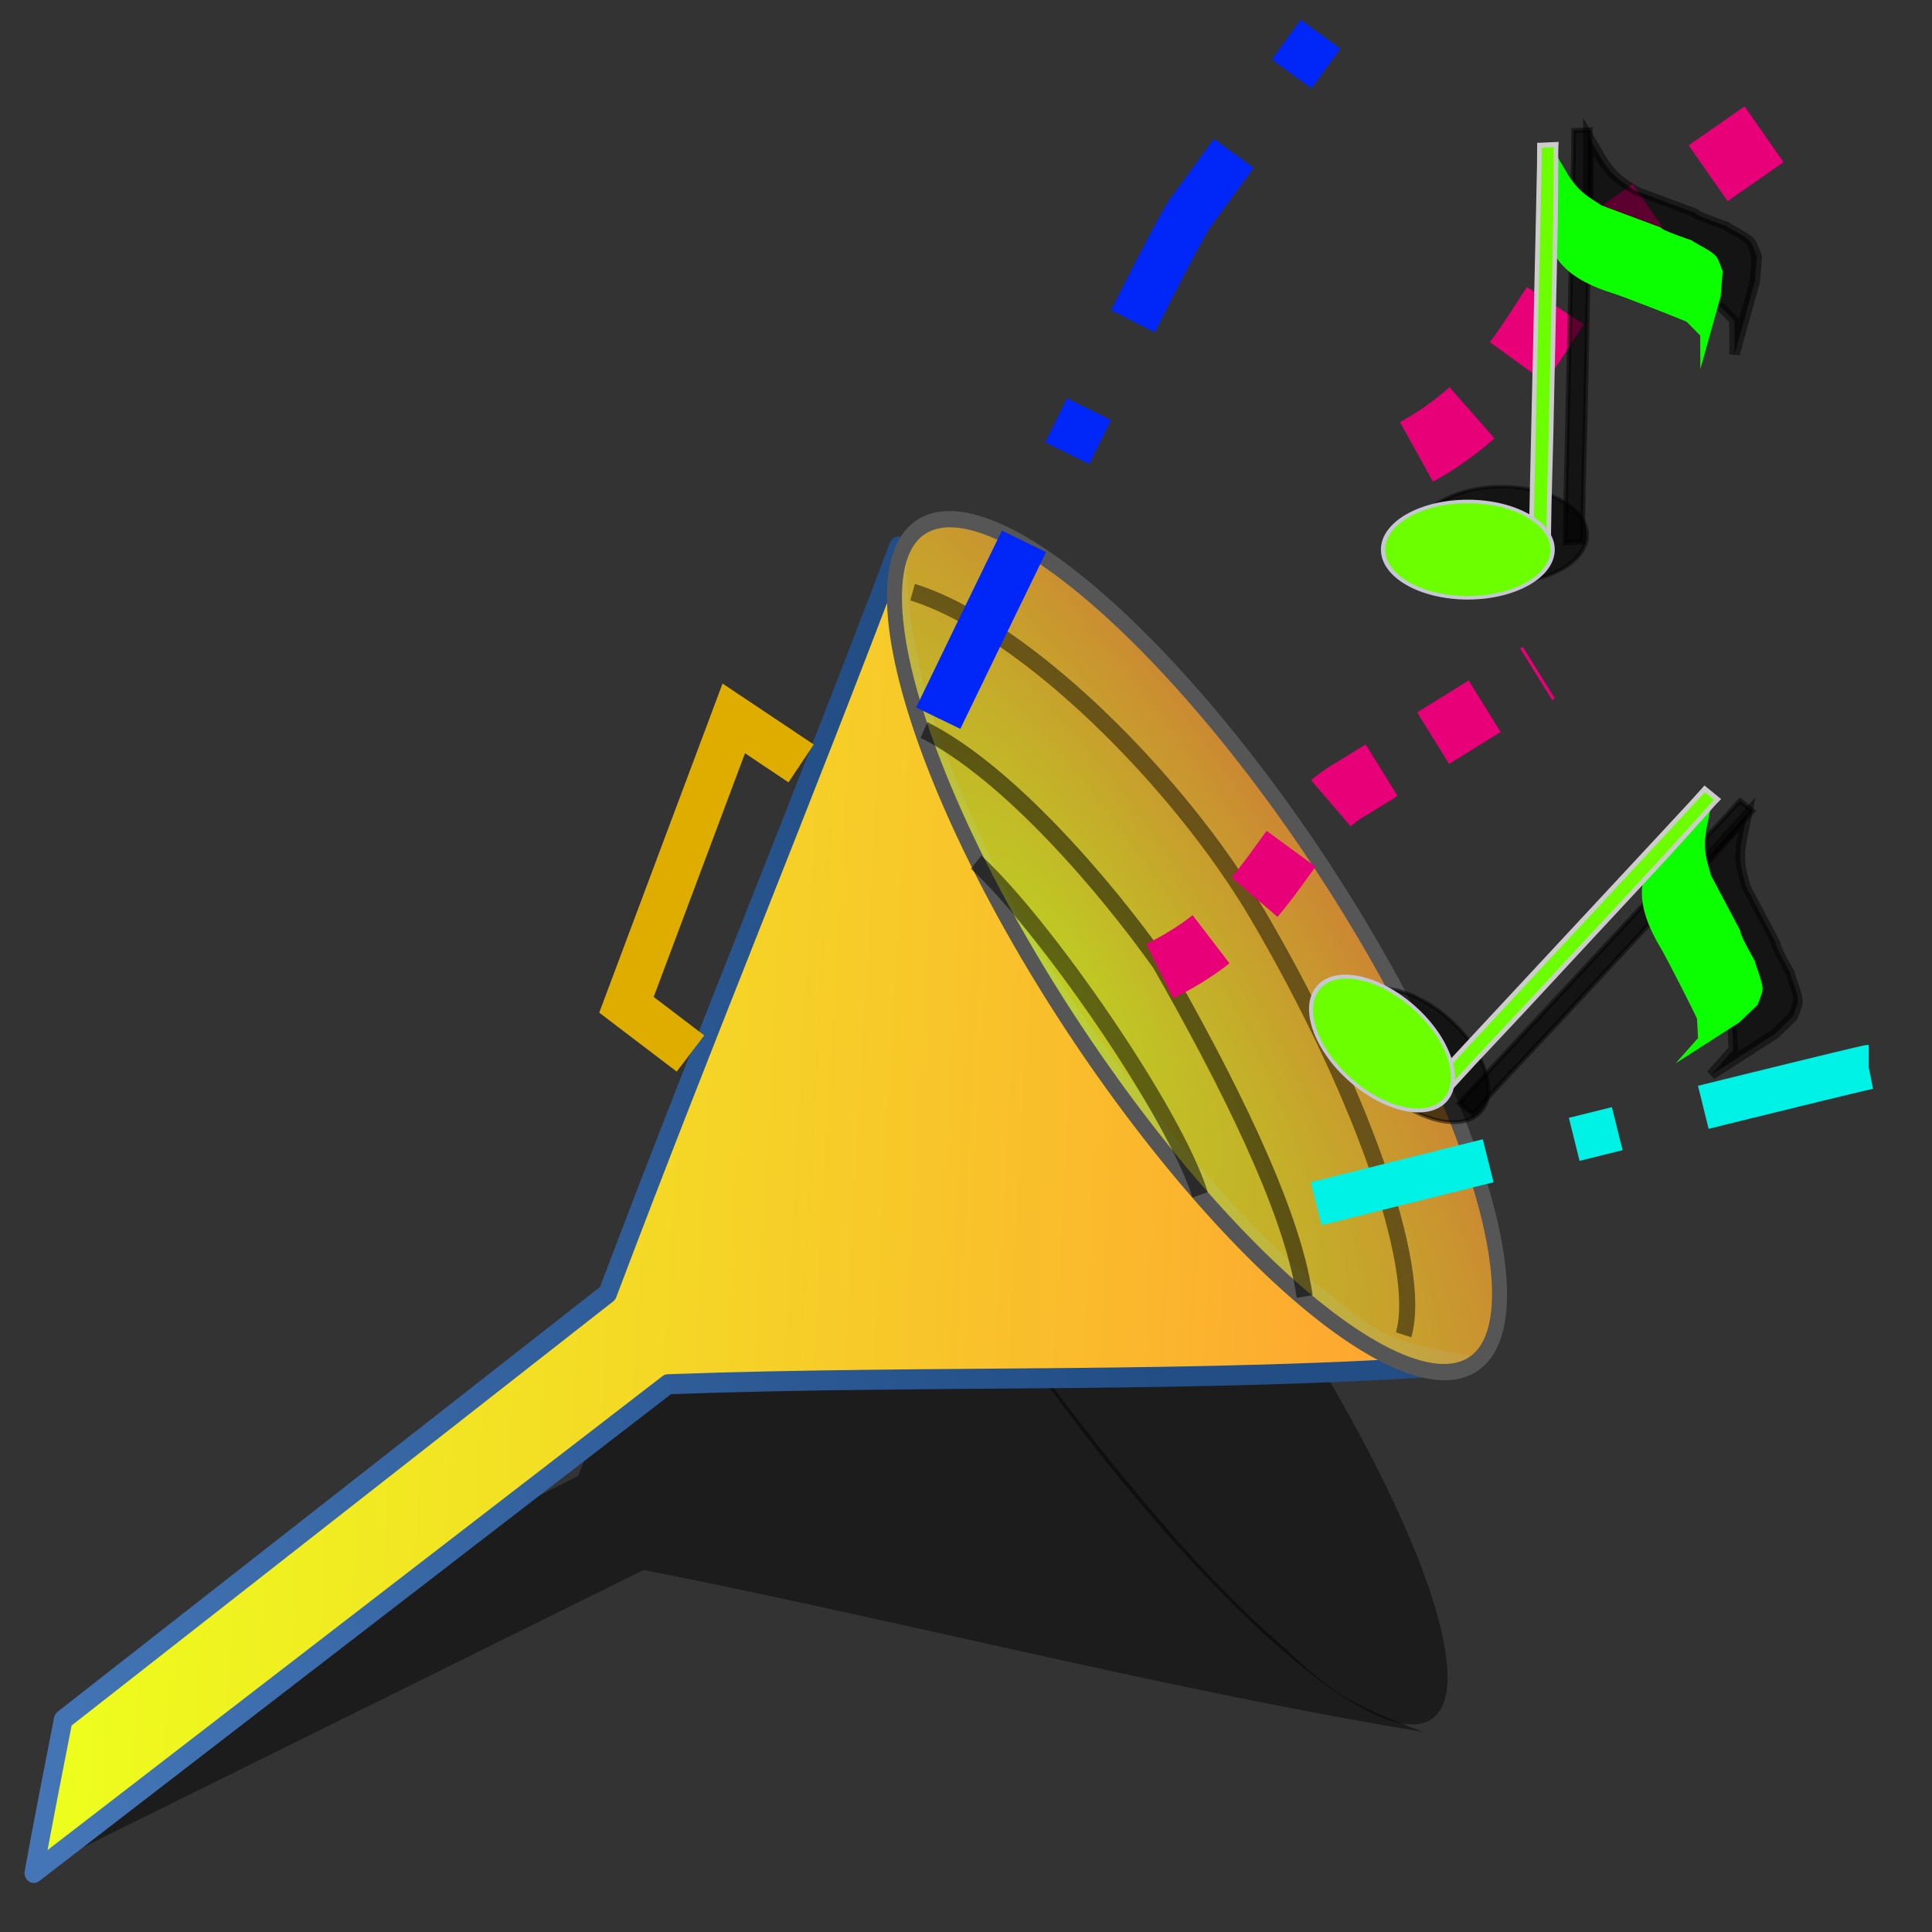
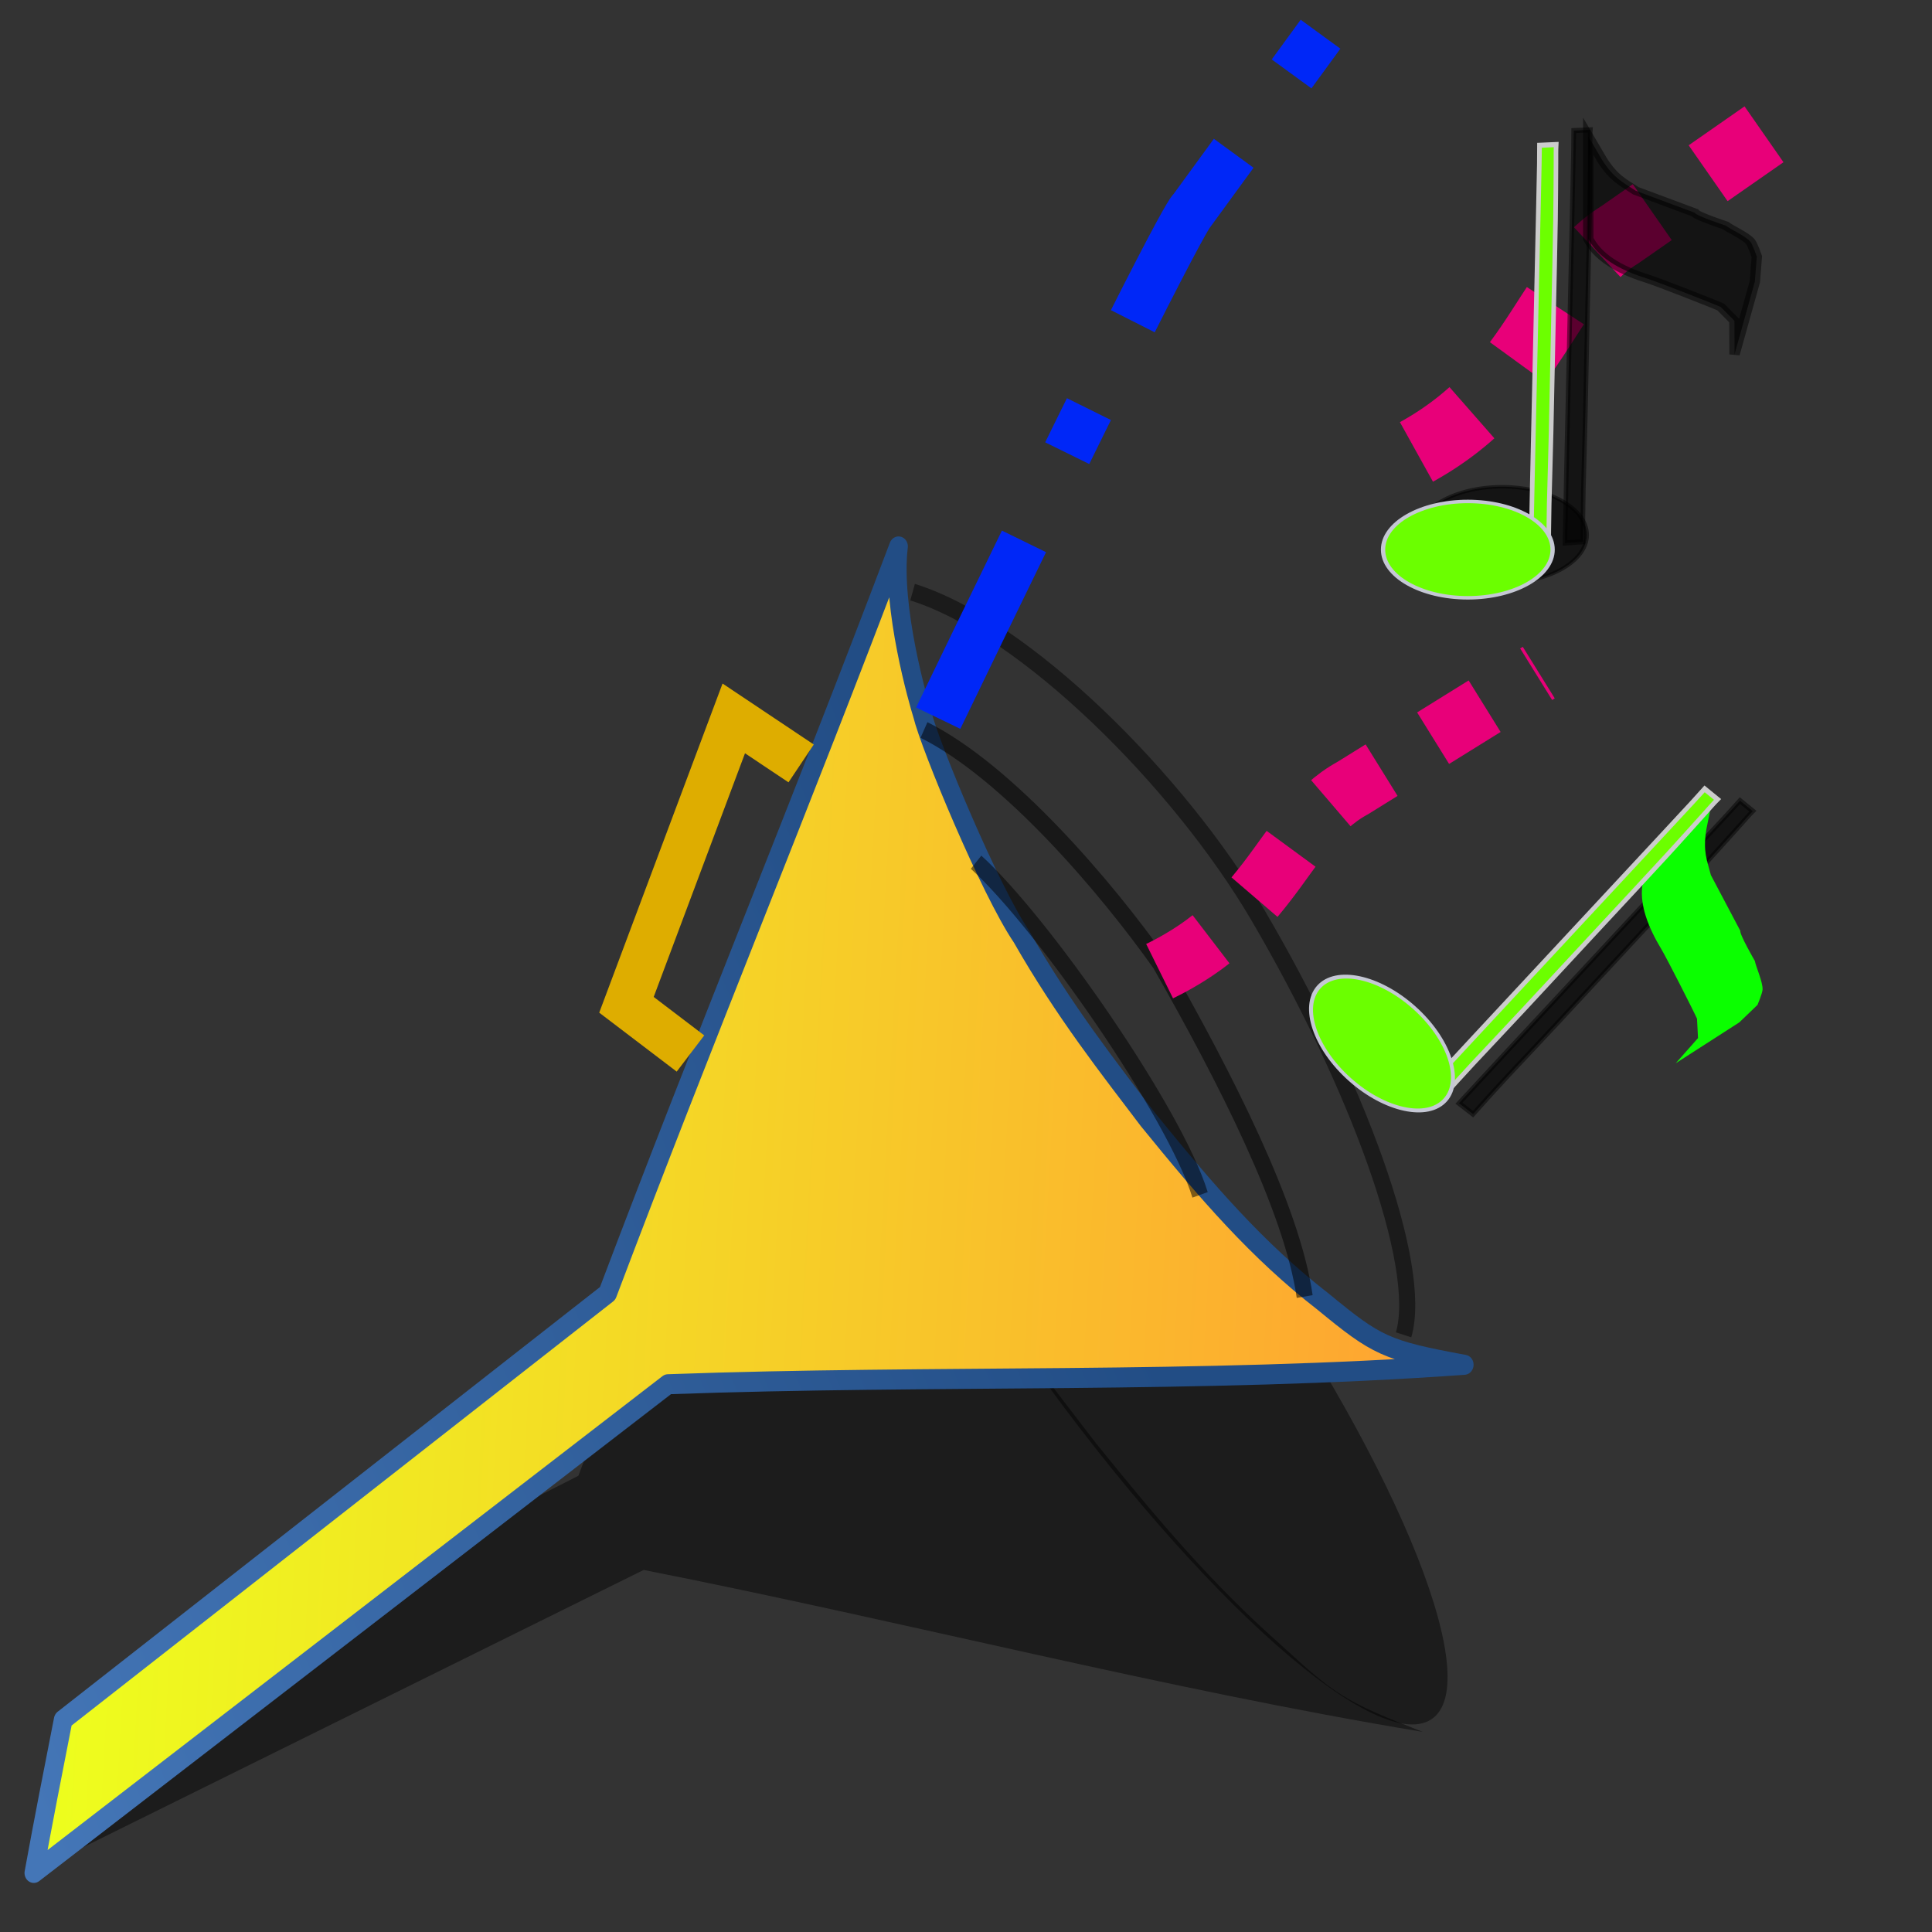
<svg xmlns="http://www.w3.org/2000/svg" xmlns:ns1="http://sodipodi.sourceforge.net/DTD/sodipodi-0.dtd" xmlns:ns2="http://www.inkscape.org/namespaces/inkscape" xmlns:xlink="http://www.w3.org/1999/xlink" version="1.0" x="0" y="0" width="170.079" height="170.079" id="svg1" ns1:version="0.32" ns2:version="0.38.1" ns1:docname="sound.svg" ns1:docbase="/home/tom/2dstuff/svg/icons-48">
  <rect width="100%" height="100%" fill="#333333" stroke="none" />
  <ns1:namedview id="base" pagecolor="#ffffff" bordercolor="#666666" borderopacity="1.0" ns2:pageopacity="0.0" ns2:pageshadow="2" ns2:zoom="2.0000000" ns2:cx="42.351181" ns2:cy="80.550491" ns2:window-width="640" ns2:window-height="501" ns2:window-x="231" ns2:window-y="390" />
  <defs id="defs3">
    <linearGradient id="linearGradient1479">
      <stop style="stop-color:#373737;stop-opacity:0.624;" offset="0" id="stop1480" />
      <stop style="stop-color:#8a8a8a;stop-opacity:0.584;" offset="1" id="stop1482" />
    </linearGradient>
    <linearGradient id="linearGradient1476">
      <stop style="stop-color:#edff1d;stop-opacity:1;" offset="0" id="stop1477" />
      <stop style="stop-color:#ffa132;stop-opacity:1;" offset="1" id="stop1478" />
    </linearGradient>
    <radialGradient cx="0.122" cy="0.438" r="0.879" fx="0.073" fy="0.438" id="radialGradient919" xlink:href="#linearGradient915" spreadMethod="pad" />
    <linearGradient x1="0.678" y1="0.368" x2="-0.103" y2="0.742" id="linearGradient1129" xlink:href="#linearGradient6703" />
    <linearGradient id="linearGradient915">
      <stop style="stop-color:#edff1d;stop-opacity:1;" offset="0" id="stop916" />
      <stop style="stop-color:#ffa132;stop-opacity:1;" offset="1" id="stop917" />
    </linearGradient>
    <linearGradient x1="-1.3660947e-17" y1="0.5" x2="1" y2="0.5" id="linearGradient918" xlink:href="#linearGradient915" />
    <linearGradient id="linearGradient6703">
      <stop style="stop-color:#224d85;stop-opacity:1;" offset="0" id="stop6704" />
      <stop style="stop-color:#4476b7;stop-opacity:1;" offset="1" id="stop6706" />
    </linearGradient>
    <linearGradient id="linearGradient879">
      <stop style="stop-color:#c3c3c3;stop-opacity:0.549;" offset="0" id="stop880" />
      <stop style="stop-color:#d4e1e4;stop-opacity:1;" offset="0.5" id="stop884" />
      <stop style="stop-color:#ddf0f0;stop-opacity:0.59;" offset="1" id="stop881" />
    </linearGradient>
    <linearGradient x1="-1.216" y1="0.461" x2="0.459" y2="0.445" id="linearGradient882" xlink:href="#linearGradient879" />
    <linearGradient x1="0.816" y1="1.711" x2="0.803" y2="0.305" id="linearGradient883" xlink:href="#linearGradient879" spreadMethod="pad" />
    <linearGradient x1="0.096" y1="0.699" x2="0.929" y2="0.298" id="linearGradient849" xlink:href="#linearGradient6703" spreadMethod="reflect" />
    <linearGradient x1="-3.0658358e-18" y1="0.5" x2="0.677" y2="0.193" id="linearGradient850" xlink:href="#linearGradient6703" spreadMethod="reflect" />
    <linearGradient id="linearGradient1475" xlink:href="#linearGradient1479" />
    <radialGradient cx="-0.986" cy="0.375" r="1.646" fx="-1.038" fy="0.38" id="radialGradient1484" xlink:href="#linearGradient1479" />
  </defs>
  <g id="g1082" transform="matrix(1.095,0.324,0,1.153,-5.258,-35.928)">
    <path d="M 77.681,-96.241 C 77.315,-97.157 74.641,-104.332 74.981,-109.116 C 67.968,-88.662 61.124,-70.744 54.11,-50.289 C 39.691,-38.599 25.274,-26.906 10.853,-15.218 C 10.246,-11.24 9.633,-7.262 9.085,-3.275 C 25.889,-16.687 42.692,-30.1 59.496,-43.512 C 81.505,-45.308 103.427,-45.635 125.37,-48.155 C 118.799,-48.965 118.065,-49.264 113.425,-52.463 C 107.746,-56.146 103.325,-60.459 98.113,-65.846 C 94.695,-69.632 90.751,-73.809 86.852,-79.469 C 84.028,-82.95 78.455,-93.82 77.681,-96.241 z " style="fill-opacity:0.457;fill-rule:evenodd;stroke-width:1.162pt;stroke-linejoin:round;stroke-opacity:0.531;" id="path1542" transform="matrix(0.952,-1.901332e-2,1.816305e-2,0.858,0.7,173.601)" />
    <path d="M 104.142,96.159 C 90.745,81.697 75.952,72.927 71.105,76.573 C 66.259,80.22 73.196,94.901 86.597,109.36 C 99.995,123.822 114.788,132.592 119.634,128.945 C 124.48,125.299 117.543,110.618 104.142,96.159 L 104.142,96.159 z " style="fill-opacity:0.457;stroke-width:1pt;stroke-opacity:0.531;stroke:none;" id="path1543" />
  </g>
  <g transform="matrix(1.06,5.416886e-2,-5.920945e-2,1.137,-13.937,23.713)" id="g1530" style="">
    <g transform="translate(13.75,126.342)" id="g1472">
      <path d="M 77.681,-96.241 C 77.315,-97.157 74.641,-104.332 74.981,-109.116 C 67.968,-88.662 61.124,-70.744 54.11,-50.289 C 39.691,-38.599 25.274,-26.906 10.853,-15.218 C 10.246,-11.24 9.633,-7.262 9.085,-3.275 C 25.889,-16.687 42.692,-30.1 59.496,-43.512 C 81.505,-45.308 103.427,-45.635 125.37,-48.155 C 118.799,-48.965 118.065,-49.264 113.425,-52.463 C 107.746,-56.146 103.325,-60.459 98.113,-65.846 C 94.695,-69.632 90.751,-73.809 86.852,-79.469 C 84.028,-82.95 78.455,-93.82 77.681,-96.241 z " style="fill:url(#linearGradient918);fill-rule:evenodd;stroke:url(#linearGradient1129);stroke-width:1.162pt;stroke-linejoin:round;" id="path1469" />
-       <path d="M 383.163 84.64 A 13.037 41.543 0 1 0 357.089,84.64 A 13.037 41.543 0 1 0 383.163 84.64 z" transform="matrix(0.717,-0.574,0.599,0.748,-214.653,69.674)" style="fill:url(#radialGradient919);fill-opacity:0.75;stroke:#565656;stroke-width:1pt;" id="path1471" />
    </g>
    <path d="M 76.345,-105.641 C 85.803,-103.381 99.213,-92.126 106.299,-82.121 C 115.206,-69.527 121.601,-55.7 120.218,-50.231" transform="translate(13.75,126.342)" style="fill:none;fill-opacity:0.75;fill-rule:evenodd;stroke:#000000;stroke-width:1pt;stroke-opacity:0.469;" id="path1514" />
    <path d="M 77.884,-95.044 C 85.039,-92.126 93.653,-83.623 98.449,-77.953 C 104.302,-69.45 110.443,-59.539 111.859,-52.799" transform="translate(13.75,126.342)" style="fill:none;fill-opacity:0.75;fill-rule:evenodd;stroke:#000000;stroke-width:1pt;stroke-opacity:0.531;" id="path1515" />
    <path d="M 82.769,-85.039 C 88.583,-80.594 100.322,-66.468 102.756,-60.236" transform="translate(13.75,126.342)" style="fill:none;fill-opacity:0.75;fill-rule:evenodd;stroke:#000000;stroke-width:1pt;stroke-opacity:0.507;" id="path1516" />
  </g>
  <path style="fill:none;fill-opacity:0.75;fill-rule:evenodd;stroke:#e80079;stroke-width:5.995;stroke-dasharray:5.995 5.995 ;stroke-dashoffset:56.353;" d="M 121.451,41.338 C 135.312,35.62 135.589,24.962 142.601,20.664 L 159.961,8.568" id="path1056" ns1:nodetypes="ccc" />
  <g id="g1374" transform="matrix(0.687,0,0,0.559,41.331,0.41)">
    <g id="g1375" transform="translate(6.063,6.661)" style="stroke:#000000;stroke-opacity:0.486;fill:#000000;fill-opacity:0.609;">
      <path style="fill:#000000;fill-rule:evenodd;stroke-width:1pt;fill-opacity:0.609;stroke:#000000;stroke-opacity:0.486;" d="M 131.192,17.132 L 131.192,33.152 L 131.192,33.277 L 131.254,33.402 C 132.699,36.704 135.985,38.483 138.786,39.558 C 140.186,40.095 147.406,43.575 148.174,44.018 L 149.917,46.185 L 149.931,51.473 L 152.536,40.01 L 152.786,36.058 C 152.786,36.058 152.268,34.206 151.973,33.746 C 151.384,32.825 149.35,31.736 148.795,31.181 C 148.795,31.181 145.014,29.653 144.837,29.163 L 137.268,25.696 C 135.605,24.322 134.515,23.814 132.951,20.822 L 131.192,17.132 z " id="path1376" ns1:nodetypes="cccccccccccccccc" transform="translate(6.108,-3.054)" />
      <path d="M 190.797,357.385 C 190.619,360.249 190.697,363.244 190.678,366.121 C 190.614,375.494 190.583,384.862 190.431,394.232 C 190.163,409.903 189.742,425.55 189.365,441.212 C 188.885,460.585 188.458,479.961 188.011,499.337 C 187.707,511.191 187.304,523.033 186.965,534.883 C 186.74,543.498 186.699,552.121 186.659,560.746 L 176.882,561.347 C 176.925,552.61 181.892,360.61 181.714,357.745 L 190.797,357.385 z " transform="matrix(0.234,0,0,0.319,92.919,-100.952)" style="fill:#000000;stroke:#000000;stroke-width:2.513;stroke-linecap:round;fill-opacity:0.609;stroke-opacity:0.486;" id="path1377" />
      <path d="M 250.821,728.341 C 250.821,726.025 248.154,724.149 244.865,724.149 C 241.575,724.149 238.909,726.025 238.909,728.341 C 238.909,730.656 241.575,732.533 244.865,732.533 C 248.154,732.533 250.821,730.656 250.821,728.341 L 250.821,728.341 z " style="fill:#000000;stroke:#000000;stroke-width:0.302;fill-opacity:0.609;stroke-opacity:0.486;" id="path1378" transform="matrix(1.824,0,0,1.81,-320.39,-1241.452)" />
    </g>
    <g id="g1379" transform="translate(1.684,8.977)">
-       <path style="fill:#0bff00;fill-rule:evenodd;stroke-width:1pt;fill-opacity:1;" d="M 131.192,17.132 L 131.192,33.152 L 131.192,33.277 L 131.254,33.402 C 132.699,36.704 135.985,38.483 138.786,39.558 C 140.186,40.095 147.406,43.575 148.174,44.018 L 149.917,46.185 L 149.931,51.473 L 152.536,40.01 L 152.786,36.058 C 152.786,36.058 152.268,34.206 151.973,33.746 C 151.384,32.825 149.35,31.736 148.795,31.181 C 148.795,31.181 145.014,29.653 144.837,29.163 L 137.268,25.696 C 135.605,24.322 134.515,23.814 132.951,20.822 L 131.192,17.132 z " id="path1380" ns1:nodetypes="cccccccccccccccc" transform="translate(6.108,-3.054)" />
      <path d="M 190.797,357.385 C 190.619,360.249 190.697,363.244 190.678,366.121 C 190.614,375.494 190.583,384.862 190.431,394.232 C 190.163,409.903 189.742,425.55 189.365,441.212 C 188.885,460.585 188.458,479.961 188.011,499.337 C 187.707,511.191 187.304,523.033 186.965,534.883 C 186.74,543.498 186.699,552.121 186.659,560.746 L 176.882,561.347 C 176.925,552.61 181.892,360.61 181.714,357.745 L 190.797,357.385 z " transform="matrix(0.234,0,0,0.319,92.919,-100.952)" style="fill:#6cff00;stroke:#cccccc;stroke-width:2.513;stroke-linecap:round;fill-opacity:1;" id="path1381" />
      <path d="M 250.821,728.341 C 250.821,726.025 248.154,724.149 244.865,724.149 C 241.575,724.149 238.909,726.025 238.909,728.341 C 238.909,730.656 241.575,732.533 244.865,732.533 C 248.154,732.533 250.821,730.656 250.821,728.341 L 250.821,728.341 z " style="fill:#6bff00;stroke:#c5c8d4;stroke-width:0.302;fill-opacity:1;" id="path1382" transform="matrix(1.824,0,0,1.81,-320.39,-1241.452)" />
    </g>
  </g>
  <g id="g1039" transform="matrix(0.513,0.457,-0.372,0.418,87.96,-2.471)">
    <g id="g1040" transform="translate(6.063,6.661)" style="stroke:#000000;stroke-opacity:0.486;fill:#000000;fill-opacity:0.609;">
-       <path style="fill:#000000;fill-rule:evenodd;stroke-width:1pt;fill-opacity:0.609;stroke:#000000;stroke-opacity:0.486;" d="M 131.192,17.132 L 131.192,33.152 L 131.192,33.277 L 131.254,33.402 C 132.699,36.704 135.985,38.483 138.786,39.558 C 140.186,40.095 147.406,43.575 148.174,44.018 L 149.917,46.185 L 149.931,51.473 L 152.536,40.01 L 152.786,36.058 C 152.786,36.058 152.268,34.206 151.973,33.746 C 151.384,32.825 149.35,31.736 148.795,31.181 C 148.795,31.181 145.014,29.653 144.837,29.163 L 137.268,25.696 C 135.605,24.322 134.515,23.814 132.951,20.822 L 131.192,17.132 z " id="path1041" ns1:nodetypes="cccccccccccccccc" transform="translate(6.108,-3.054)" />
      <path d="M 190.797,357.385 C 190.619,360.249 190.697,363.244 190.678,366.121 C 190.614,375.494 190.583,384.862 190.431,394.232 C 190.163,409.903 189.742,425.55 189.365,441.212 C 188.885,460.585 188.458,479.961 188.011,499.337 C 187.707,511.191 187.304,523.033 186.965,534.883 C 186.74,543.498 186.699,552.121 186.659,560.746 L 176.882,561.347 C 176.925,552.61 181.892,360.61 181.714,357.745 L 190.797,357.385 z " transform="matrix(0.234,0,0,0.319,92.919,-100.952)" style="fill:#000000;stroke:#000000;stroke-width:2.513;stroke-linecap:round;fill-opacity:0.609;stroke-opacity:0.486;" id="path1042" />
-       <path d="M 250.821,728.341 C 250.821,726.025 248.154,724.149 244.865,724.149 C 241.575,724.149 238.909,726.025 238.909,728.341 C 238.909,730.656 241.575,732.533 244.865,732.533 C 248.154,732.533 250.821,730.656 250.821,728.341 L 250.821,728.341 z " style="fill:#000000;stroke:#000000;stroke-width:0.302;fill-opacity:0.609;stroke-opacity:0.486;" id="path1043" transform="matrix(1.824,0,0,1.81,-320.39,-1241.452)" />
    </g>
    <g id="g1044" transform="translate(1.684,8.977)">
      <path style="fill:#0bff00;fill-rule:evenodd;stroke-width:1pt;fill-opacity:1;" d="M 131.192,17.132 L 131.192,33.152 L 131.192,33.277 L 131.254,33.402 C 132.699,36.704 135.985,38.483 138.786,39.558 C 140.186,40.095 147.406,43.575 148.174,44.018 L 149.917,46.185 L 149.931,51.473 L 152.536,40.01 L 152.786,36.058 C 152.786,36.058 152.268,34.206 151.973,33.746 C 151.384,32.825 149.35,31.736 148.795,31.181 C 148.795,31.181 145.014,29.653 144.837,29.163 L 137.268,25.696 C 135.605,24.322 134.515,23.814 132.951,20.822 L 131.192,17.132 z " id="path1045" ns1:nodetypes="cccccccccccccccc" transform="translate(6.108,-3.054)" />
      <path d="M 190.797,357.385 C 190.619,360.249 190.697,363.244 190.678,366.121 C 190.614,375.494 190.583,384.862 190.431,394.232 C 190.163,409.903 189.742,425.55 189.365,441.212 C 188.885,460.585 188.458,479.961 188.011,499.337 C 187.707,511.191 187.304,523.033 186.965,534.883 C 186.74,543.498 186.699,552.121 186.659,560.746 L 176.882,561.347 C 176.925,552.61 181.892,360.61 181.714,357.745 L 190.797,357.385 z " transform="matrix(0.234,0,0,0.319,92.919,-100.952)" style="fill:#6cff00;stroke:#cccccc;stroke-width:2.513;stroke-linecap:round;fill-opacity:1;" id="path1046" />
      <path d="M 250.821,728.341 C 250.821,726.025 248.154,724.149 244.865,724.149 C 241.575,724.149 238.909,726.025 238.909,728.341 C 238.909,730.656 241.575,732.533 244.865,732.533 C 248.154,732.533 250.821,730.656 250.821,728.341 L 250.821,728.341 z " style="fill:#6bff00;stroke:#c5c8d4;stroke-width:0.302;fill-opacity:1;" id="path1047" transform="matrix(1.824,0,0,1.81,-320.39,-1241.452)" />
    </g>
  </g>
  <path style="fill:none;fill-opacity:0.75;fill-rule:evenodd;stroke:#0027f7;stroke-width:4.324;stroke-dasharray:17.297 8.648 4.324 8.648 ;stroke-dashoffset:0;" d="M 82.595,63.222 C 104.622,17.602 104.951,18.505 104.951,18.505 L 119.445,-1.368" id="path1051" ns1:nodetypes="ccc" />
  <path style="fill:none;fill-opacity:0.75;fill-rule:evenodd;stroke:#e80079;stroke-width:5.338;stroke-dasharray:5.338,5.338;stroke-dashoffset:50.173;" d="M 99.132,86.746 C 112.209,81.941 112.47,72.987 119.085,69.375 L 135.463,59.211" id="path1053" ns1:nodetypes="ccc" />
-   <path style="fill:none;fill-opacity:0.75;fill-rule:evenodd;stroke:#00f1e6;stroke-width:3.903;stroke-dasharray:15.611 7.806 3.903 7.806 ;stroke-dashoffset:0;" d="M 115.861,105.968 C 163.96,93.94 164.507,93.94 164.507,93.94" id="path1054" />
  <path style="fill:none;fill-opacity:0.75;fill-rule:evenodd;stroke:#dead00;stroke-width:4.005;" d="M 70.526,67.206 L 64.596,63.243 L 55.149,88.455 L 60.784,92.743 L 60.784,92.743" id="path1057" />
</svg>